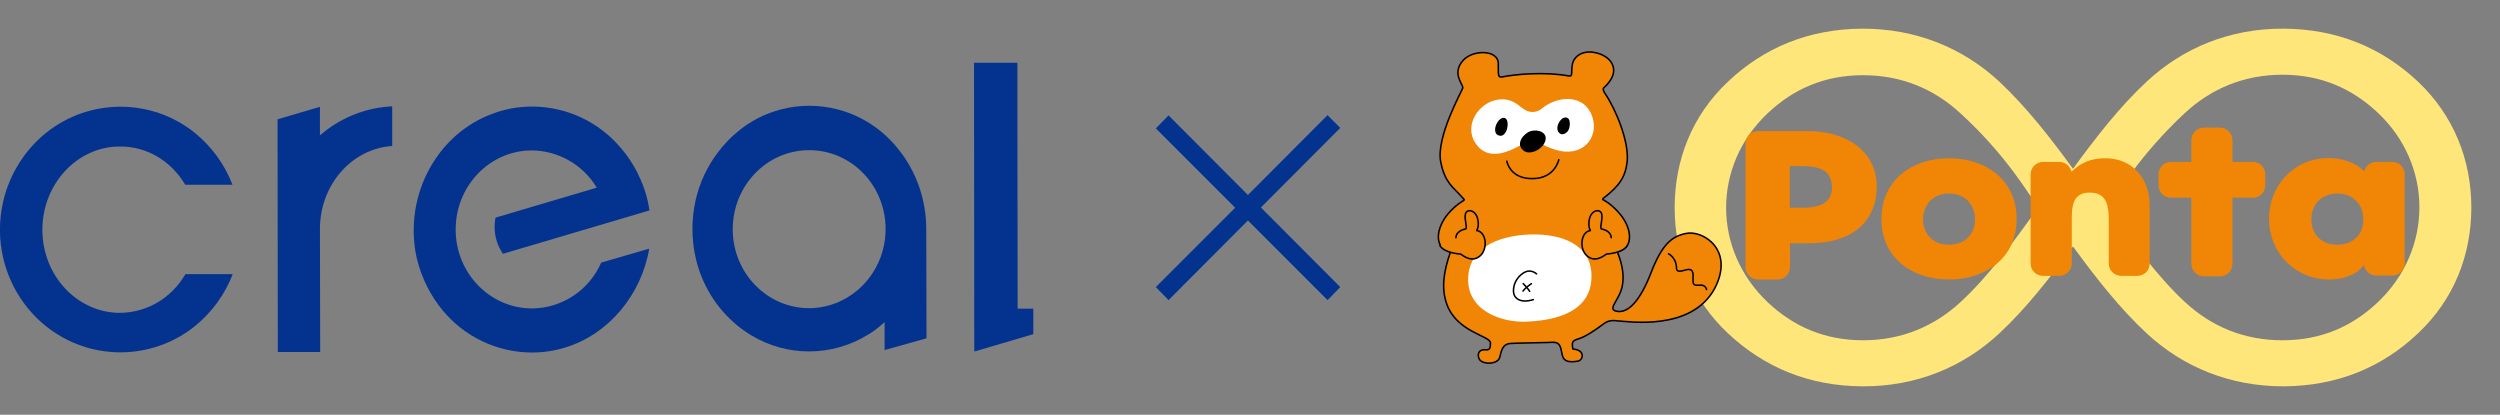
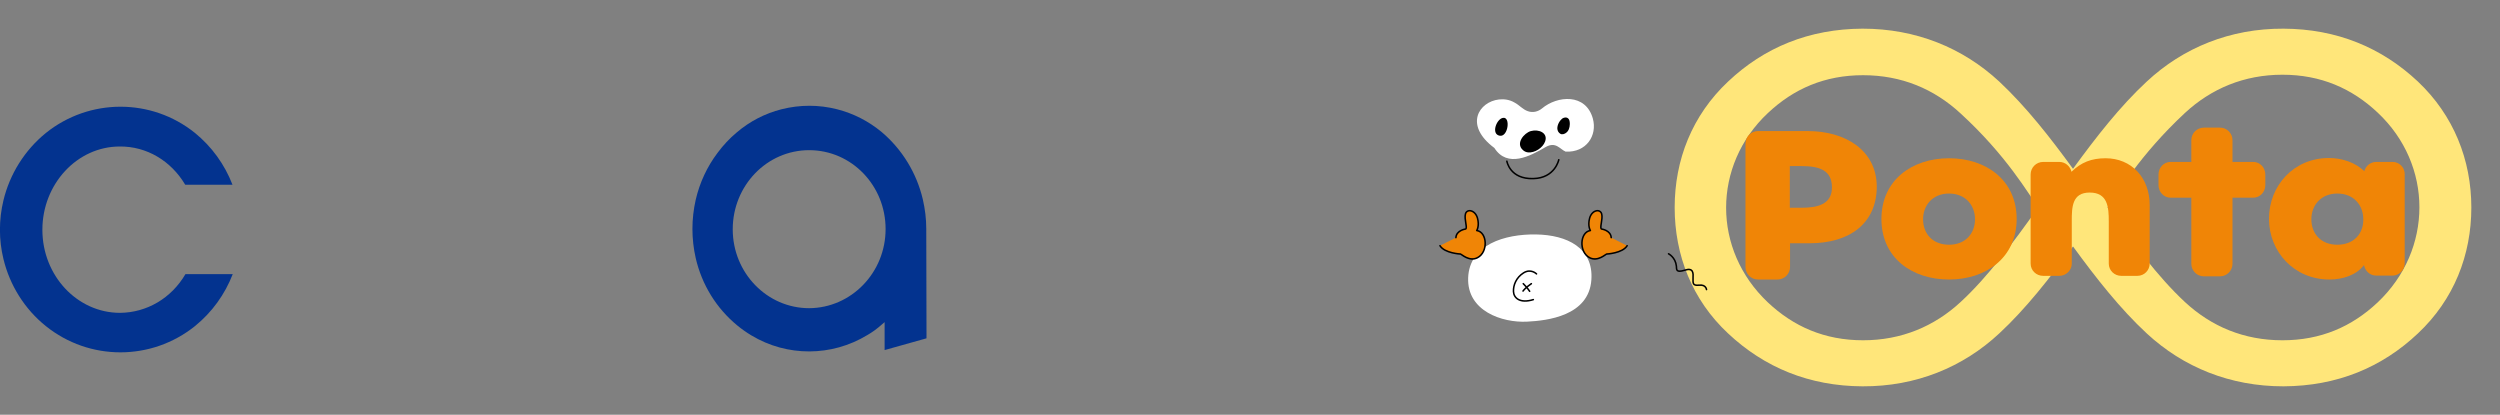
<svg xmlns="http://www.w3.org/2000/svg" version="1.1" id="レイヤー_1" x="0px" y="0px" viewBox="0 0 1020.5 169.3" style="enable-background:new 0 0 1020.5 169.3;" xml:space="preserve">
  <rect x="0" y="0" width="1020.5" height="169.3" fill="#808080" stroke="none" />
  <style type="text/css">
	.st0{fill:#03338F;}
	.st1{fill:none;}
	.st2{fill:#FFE67A;}
	.st3{fill:#F08506;}
	.st4{fill:#F08506;stroke:#000000;stroke-width:0.636;stroke-linecap:round;stroke-linejoin:round;}
	.st5{fill-rule:evenodd;clip-rule:evenodd;fill:#FFFFFF;}
	.st6{fill:#FFFFFF;stroke:#000000;stroke-width:0.636;stroke-linecap:round;stroke-linejoin:round;stroke-miterlimit:10;}
	
		.st7{fill-rule:evenodd;clip-rule:evenodd;fill:none;stroke:#000000;stroke-width:0.636;stroke-linecap:round;stroke-linejoin:round;stroke-miterlimit:10;}
	.st8{fill-rule:evenodd;clip-rule:evenodd;}
	.st9{fill:none;stroke:#000000;stroke-width:0.636;stroke-linecap:round;stroke-linejoin:round;}
</style>
  <g id="グループ_14_1_" transform="translate(-10.634 -13.134)">
    <g id="レイヤー_2_2_" transform="translate(-21.372 -62.135)">
      <g id="レイヤー_1-2_1_" transform="translate(32.006 75.269)">
        <path id="パス_1_1_" class="st0" d="M75.6,75.4l19.3,0c-3.2-8.3-8.5-15.6-15.4-21.2C61.8,40,36.5,40,18.7,54.3     C10.1,61.3,4,71,1.4,81.8c-1.9,7.9-1.9,16.1,0,23.9c2.6,10.8,8.7,20.5,17.3,27.4c17.8,14.3,43.1,14.3,60.9,0     c6.9-5.6,12.2-12.9,15.4-21.2l-19.3,0c-5.8,9.9-15.8,15.7-26.7,15.8c-17.5,0-31.7-15.2-31.7-33.9c0-18.7,14.2-34,31.6-34     C59.8,59.7,69.8,65.6,75.6,75.4z" />
-         <path id="パス_2_1_" class="st0" d="M132,54.1l-0.1,0.1l-1.3,1l0-11.6l-17.3,5.1l0.1,95l17.3,0l-0.1-50.2     c0-18,12.9-32.8,29.5-33.9l0-16.2C149.8,43.9,140,47.6,132,54.1L132,54.1z" />
-         <path id="パス_3_1_" class="st0" d="M246.8,106.8l-1.4,0.4c-4.9,11.3-16,18.6-28.2,18.7c-17.2,0-31.2-14.4-31.2-32.2     c0-17.8,13.9-32.3,31.1-32.3c10.9,0.1,20.9,5.9,26.5,15.2l-41.2,12.2l-0.1,0c-0.3,1.3-0.4,2.6-0.4,3.9c0,3.9,1.2,7.7,3.4,10.9     l42.9-12.7l16.9-5c-0.7-5-2.2-9.8-4.4-14.3c-0.2-0.4-0.3-0.7-0.5-1.1c-1.8-3.5-4-6.9-6.6-9.9c-9-10.8-22.3-17.1-36.4-17.1     c-5.7,0-11.3,1-16.6,3.1c-20.8,7.8-33.6,29.8-31.5,52.2c0.2,2.5,0.6,4.9,1.2,7.3c1.9,7.5,5.4,14.5,10.3,20.5     c9,10.9,22.4,17.3,36.6,17.3c4.6,0,9.3-0.7,13.7-2.1c17.6-5.4,31-21.6,34.1-40.3L246.8,106.8z" />
        <path id="パス_4_1_" class="st0" d="M378.2,138.1l-0.1-44.8c0-4-0.5-8-1.4-11.9c-2.5-10.7-8.4-20.4-16.8-27.5     c-5.3-4.4-11.5-7.6-18.2-9.3c-7.4-1.9-15.2-1.9-22.7,0c-6.7,1.7-12.9,4.9-18.2,9.4c-3,2.5-5.6,5.3-7.9,8.4     c-4.3,5.7-7.3,12.2-8.9,19.1c-1.8,7.9-1.8,16,0,23.9c2.5,10.8,8.4,20.4,16.9,27.4c1.8,1.5,3.8,2.9,5.8,4.1     c14.6,8.8,32.8,8.7,47.3-0.1c2.1-1.2,4-2.6,5.8-4.2l1.3-1.1l0,11.4L378.2,138.1L378.2,138.1z M330.3,125.8     c-17.2,0-31.2-14.4-31.2-32.2c0-17.8,13.9-32.3,31.2-32.3c17.3,0,31.2,14.4,31.2,32.2C361.5,111.3,347.5,125.7,330.3,125.8z" />
-         <path id="パス_5_1_" class="st0" d="M415.4,126l-0.1-83.1l0,0l0-17.3l-17.7,0l0.1,117.9l24.1-7.1l0-10.4L415.4,126z" />
      </g>
    </g>
  </g>
  <g>
    <g>
      <rect x="671.8" class="st1" width="348.7" height="169.5" />
      <g>
        <path class="st2" d="M987,33.3c-14.8-13.9-33.1-21.5-54.9-21.6c-21.8-0.1-41,7.8-55.8,21.6c-10.9,10.1-20.7,22.7-30.1,35.6     c-9.4-12.9-19.2-25.4-30.1-35.6c-14.9-13.8-34-21.6-55.8-21.6c-21.9,0.1-40.2,7.7-54.9,21.6c-14.7,13.8-21.8,32-21.8,51.4     c0,19.4,7.1,37.7,21.8,51.4c14.8,13.9,33.1,21.5,54.9,21.6c21.8,0.1,41-7.8,55.8-21.6c10.9-10.1,20.7-22.7,30.1-35.5     c9.4,12.9,19.2,25.4,30.1,35.5c14.9,13.8,34,21.6,55.8,21.6c21.9-0.1,40.2-7.7,54.9-21.6c14.7-13.8,21.8-32,21.8-51.4     C1008.8,65.3,1001.6,47.1,987,33.3 M800.3,123.3c-10.7,9.9-24.1,15.6-39.8,15.6c-15.7,0-28.4-5.6-38.9-15.5     c-11.3-10.7-17-24.6-17-38.6c0-14,5.7-28,17-38.6c10.6-10,23.3-15.5,38.9-15.5c15.7,0,29,5.6,39.8,15.6     C819,63.4,828,79.1,832,84.7C822,98.7,811.6,112.9,800.3,123.3 M970.6,123.4c-10.6,10-23.3,15.5-38.9,15.5     c-15.7,0-29-5.6-39.8-15.6c-11.2-10.4-21.6-24.6-31.6-38.6c4-5.6,13-21.3,31.6-38.6c10.7-9.9,24.1-15.6,39.8-15.6     c15.7,0,28.4,5.6,38.9,15.5c11.3,10.6,17,24.6,17,38.6C987.6,98.7,981.9,112.7,970.6,123.4" />
        <g>
          <path class="st3" d="M919.8,66.1h-8.5v-8.9c0-2.8-2.3-5.1-5.1-5.1h-6.6c-2.8,0-5.1,2.3-5.1,5.1v8.9h-8.5c-2.7,0-4.9,2.3-4.9,5.1      v4.4c0,2.8,2.2,5.1,4.9,5.1h8.5v27c0,2.8,2.3,5.1,5.1,5.1h6.6c2.8,0,5.1-2.3,5.1-5.1v-27h8.5c2.7,0,4.9-2.3,4.9-5.1v-4.4      C924.7,68.4,922.5,66.1,919.8,66.1" />
          <path class="st3" d="M859.5,64.6c-5.8,0-10,1.7-13.9,5.5v0.1c-0.5-2.3-2.5-4.1-5-4.1H834c-2.8,0-5.1,2.3-5.1,5.1v36.4      c0,2.8,2.3,5,5.1,5h6.6c2.8,0,5.1-2.3,5.1-5V90.3c0-5.7,0.1-11.7,7.3-11.7c7.4,0,7.8,6,7.8,11.7v17.3c0,2.8,2.3,5,5.1,5h6.6      c2.8,0,5-2.3,5-5V83.9C877.6,72.5,870,64.6,859.5,64.6" />
          <path class="st3" d="M976.7,66.1H970c-2.4,0-4.3,1.6-4.9,3.8c-3.6-3.6-9.2-5.4-14.4-5.4c-14.5,0-24.5,11.4-24.5,24.8      s10.2,24.8,24.7,24.8c5.4,0,11-1.8,14.1-5.9c0.4,2.4,2.4,4.3,5,4.3h6.6c2.8,0,5-2.3,5-5V71.2C981.7,68.4,979.4,66.1,976.7,66.1       M954.1,99.9c-6.7,0-10.6-4.5-10.6-10.4c0-5.7,3.9-10.5,10.6-10.5c6.7,0,10.6,4.8,10.6,10.5C964.8,95.3,960.9,99.9,954.1,99.9" />
          <path class="st3" d="M795.6,64.6c-15.2,0-27.6,9-27.6,24.8c0,15.9,12.5,24.7,27.6,24.7c15.2,0,27.6-9,27.6-24.7      C823.2,73.6,810.8,64.6,795.6,64.6 M795.6,99.9c-6.7,0-10.6-4.5-10.6-10.4c0-5.7,3.9-10.5,10.6-10.5c6.7,0,10.6,4.8,10.6,10.5      C806.2,95.3,802.3,99.9,795.6,99.9" />
          <path class="st3" d="M737.9,53.5h-20.3c-2.8,0-5.1,2.3-5.1,5.1v50.4c0,2.8,2.3,5.1,5.1,5.1h8c2.8,0,5.1-2.3,5.1-5.1v-9.7h8      c16.3,0,27.4-8.1,27.4-23.2C766,61.4,753.4,53.5,737.9,53.5 M735.5,84.8h-4.9v-17h4.9c7.2,0,12.3,1.7,12.3,8.7      C747.8,83.2,742.3,84.8,735.5,84.8" />
        </g>
      </g>
    </g>
    <g>
-       <path class="st4" d="M688.2,95.3c-5.9,1.2-9.8,4.6-14.2,15.9c-4.4,11.4-9.2,16.6-13.8,15.9c-4.6-0.7,0.8-4.3,2-10.3    c0.8-3.9,0.2-8.6-2-14c1.6-0.5,3.2-1.2,4-2.5c1.9-2.9,1-8.2-2.9-12.9c-3.6-4.3-6.8-5.8-6.8-5.8s-0.6-0.1-0.1-0.6    c6.5-5,9-8.5,9.8-14.9c0.9-7.9-4.4-21.1-9-27.9c-1.2-1.8-0.6-2.3-0.6-2.3s2-1.6,3.3-4.1c2.3-4.5-0.6-8.8-6.2-10.2    c-6-1.5-9.5,1.8-9.9,4.9c-0.5,3.2,0.3,4.8-1.4,4.5c-9.8-1.8-21.9-0.7-27.2,0.4c-2,0.4-1.5-1.4-1.6-5.7c-0.3-5.5-10.6-5.5-14.5-0.9    c-4.6,5.3,0.3,9.7,0,11.1c-0.3,1.2-11,20.1-9,30.2c1.8,8.8,5.1,10.2,9,14.7c0.5,0.6,0.6,0.5,0.6,0.8c0,0.3-3.1,1.5-6.7,5.8    c-3.9,4.7-4.8,10-2.9,12.9c0.8,1.2,2.4,2,4,2.5c-2.9,8.3-3.8,14.9-1.5,21.4c4.2,11.6,18.2,12.9,17.8,15.9c-0.1,1.3,0.2,2.9-2,2.7    c-2.1-0.3-3.6,1.1-2.7,3.5c1,2.7,7.8,2.6,8.5-0.5c0.7-3.1,1.4-5.4,4.3-5.6c3.2-0.2,12.6-0.3,15.3-0.4c2.7-0.1,4.5-0.5,5.3,2.3    c0.9,3.2,0.1,6.5,7.1,5.3c1.9-0.5,2.4-3.2,0.3-4.3c-2.6-1.2-2.4,0.2-2.6-1.5c-0.1-1.6-0.4-2.5,2.5-3.3c2.9-0.9,7-3.7,10.2-6.1    c2.3-1.8,4.6-1.3,5.9-1.2c4.2,0.2,29.9,4.3,39.4-13.2C708.2,102,695.1,93.8,688.2,95.3z" />
      <path class="st5" d="M623.3,131.3c-10.1,0.5-24.5-4.3-24-17.9c0.5-13.6,15-17.9,27.7-17.7c12.7,0.2,23.5,5.5,22.6,18.5    C648.6,129,631.5,130.9,623.3,131.3z" />
      <g>
        <path class="st6" d="M627.2,111.8c0,0-2.3-2.3-5.3-0.4c-3,1.9-4.2,5-4.1,7.6c0.1,2.6,2.6,5,8.1,3.3" />
        <path class="st6" d="M625.1,115.8c0,0-2.4,1.6-3.4,3" />
        <path class="st6" d="M621.8,115.8c0,0,1.8,1.8,2.6,3.1" />
      </g>
      <path class="st7" d="M696.6,118.2c0,0-0.2-2.1-3-1.8c-2.8,0.3-2.5-0.9-2.5-2.9c0.1-1.9,0.2-4.4-3.4-3.2c-3.6,1.1-3.3-0.2-3.4-1.7    c-0.4-3.6-3.2-5-3.2-5" />
      <path class="st4" d="M657.7,97c-0.2-3-3.9-3.5-3.9-3.5c-1-0.2,0.6-4.1,0-6.2c-0.6-2.1-3.9-1.7-4.9,1.7c-0.9,3.3,0.3,5.1,0.3,5.1    c-4.3,0.6-4.8,8.8-0.3,11.1c3.3,1.7,6.5-1.4,6.9-1.5c0,0,6.5-0.3,8.4-3.4" />
      <path class="st4" d="M594.3,97c0.2-3,3.9-3.5,3.9-3.5c1-0.2-0.6-4.1,0-6.2c0.6-2.1,3.9-1.7,4.9,1.7c0.9,3.3-0.3,5.1-0.3,5.1    c4.3,0.6,4.8,8.8,0.3,11.1c-3.3,1.7-6.5-1.4-6.9-1.5c0,0-6.5-0.3-8.4-3.4" />
      <g>
-         <path class="st5" d="M611.9,40.6c2-0.2,4.2,0,6.4,1.3c1.9,1,3.3,2.8,5.4,3.5c2,0.7,4.1,0.2,5.7-1.1c6.3-5.3,17.9-6.3,20.8,4.1     c1.9,7-2.7,13.9-11.1,13.5c-2.7-0.1-5.3-1.1-7.8-2.1c-2.4-1-4-4.3-8.3-1.8c-6.1,3.6-15.5,8.6-20.8,0.3     C597.4,51,603.8,41.5,611.9,40.6" />
+         <path class="st5" d="M611.9,40.6c2-0.2,4.2,0,6.4,1.3c1.9,1,3.3,2.8,5.4,3.5c2,0.7,4.1,0.2,5.7-1.1c6.3-5.3,17.9-6.3,20.8,4.1     c1.9,7-2.7,13.9-11.1,13.5c-2.4-1-4-4.3-8.3-1.8c-6.1,3.6-15.5,8.6-20.8,0.3     C597.4,51,603.8,41.5,611.9,40.6" />
        <path class="st8" d="M613.6,48.1c3.1-0.4,2,7.9-1.4,7.3C608.5,54.8,610.9,48.4,613.6,48.1" />
        <path class="st8" d="M638.7,48c0.9-0.2,1.8,0.3,2,1.5c0.3,1.5-0.1,3.2-0.7,4c-0.6,0.8-1.6,1.4-2.5,1.3c-0.8-0.1-1.5-0.9-1.7-1.7     c-0.4-1.4,0.5-3.4,1.5-4.3C637.7,48.3,638.2,48.1,638.7,48" />
        <path d="M623.7,62.2c2.8,0.3,6.1-1.9,7-4.4c1.3-3.5-2.5-5.2-5.8-4.3c-2.8,0.8-6.3,5-3.3,7.7C622.2,61.8,622.9,62.1,623.7,62.2" />
        <path class="st9" d="M615.1,65.8c0,0,1.2,7.4,10.8,7.1c8.9-0.2,10.4-7.7,10.4-7.7" />
      </g>
    </g>
  </g>
  <g>
-     <path class="st0" d="M547.1,117.2l-5.2,5.3l-32.5-32.5l-32.4,32.5l-5.2-5.3l32.4-32.4l-32.4-32.4l5.2-5.3l32.4,32.5L541.9,47   l5.2,5.2l-32.4,32.5L547.1,117.2z" />
-   </g>
+     </g>
</svg>